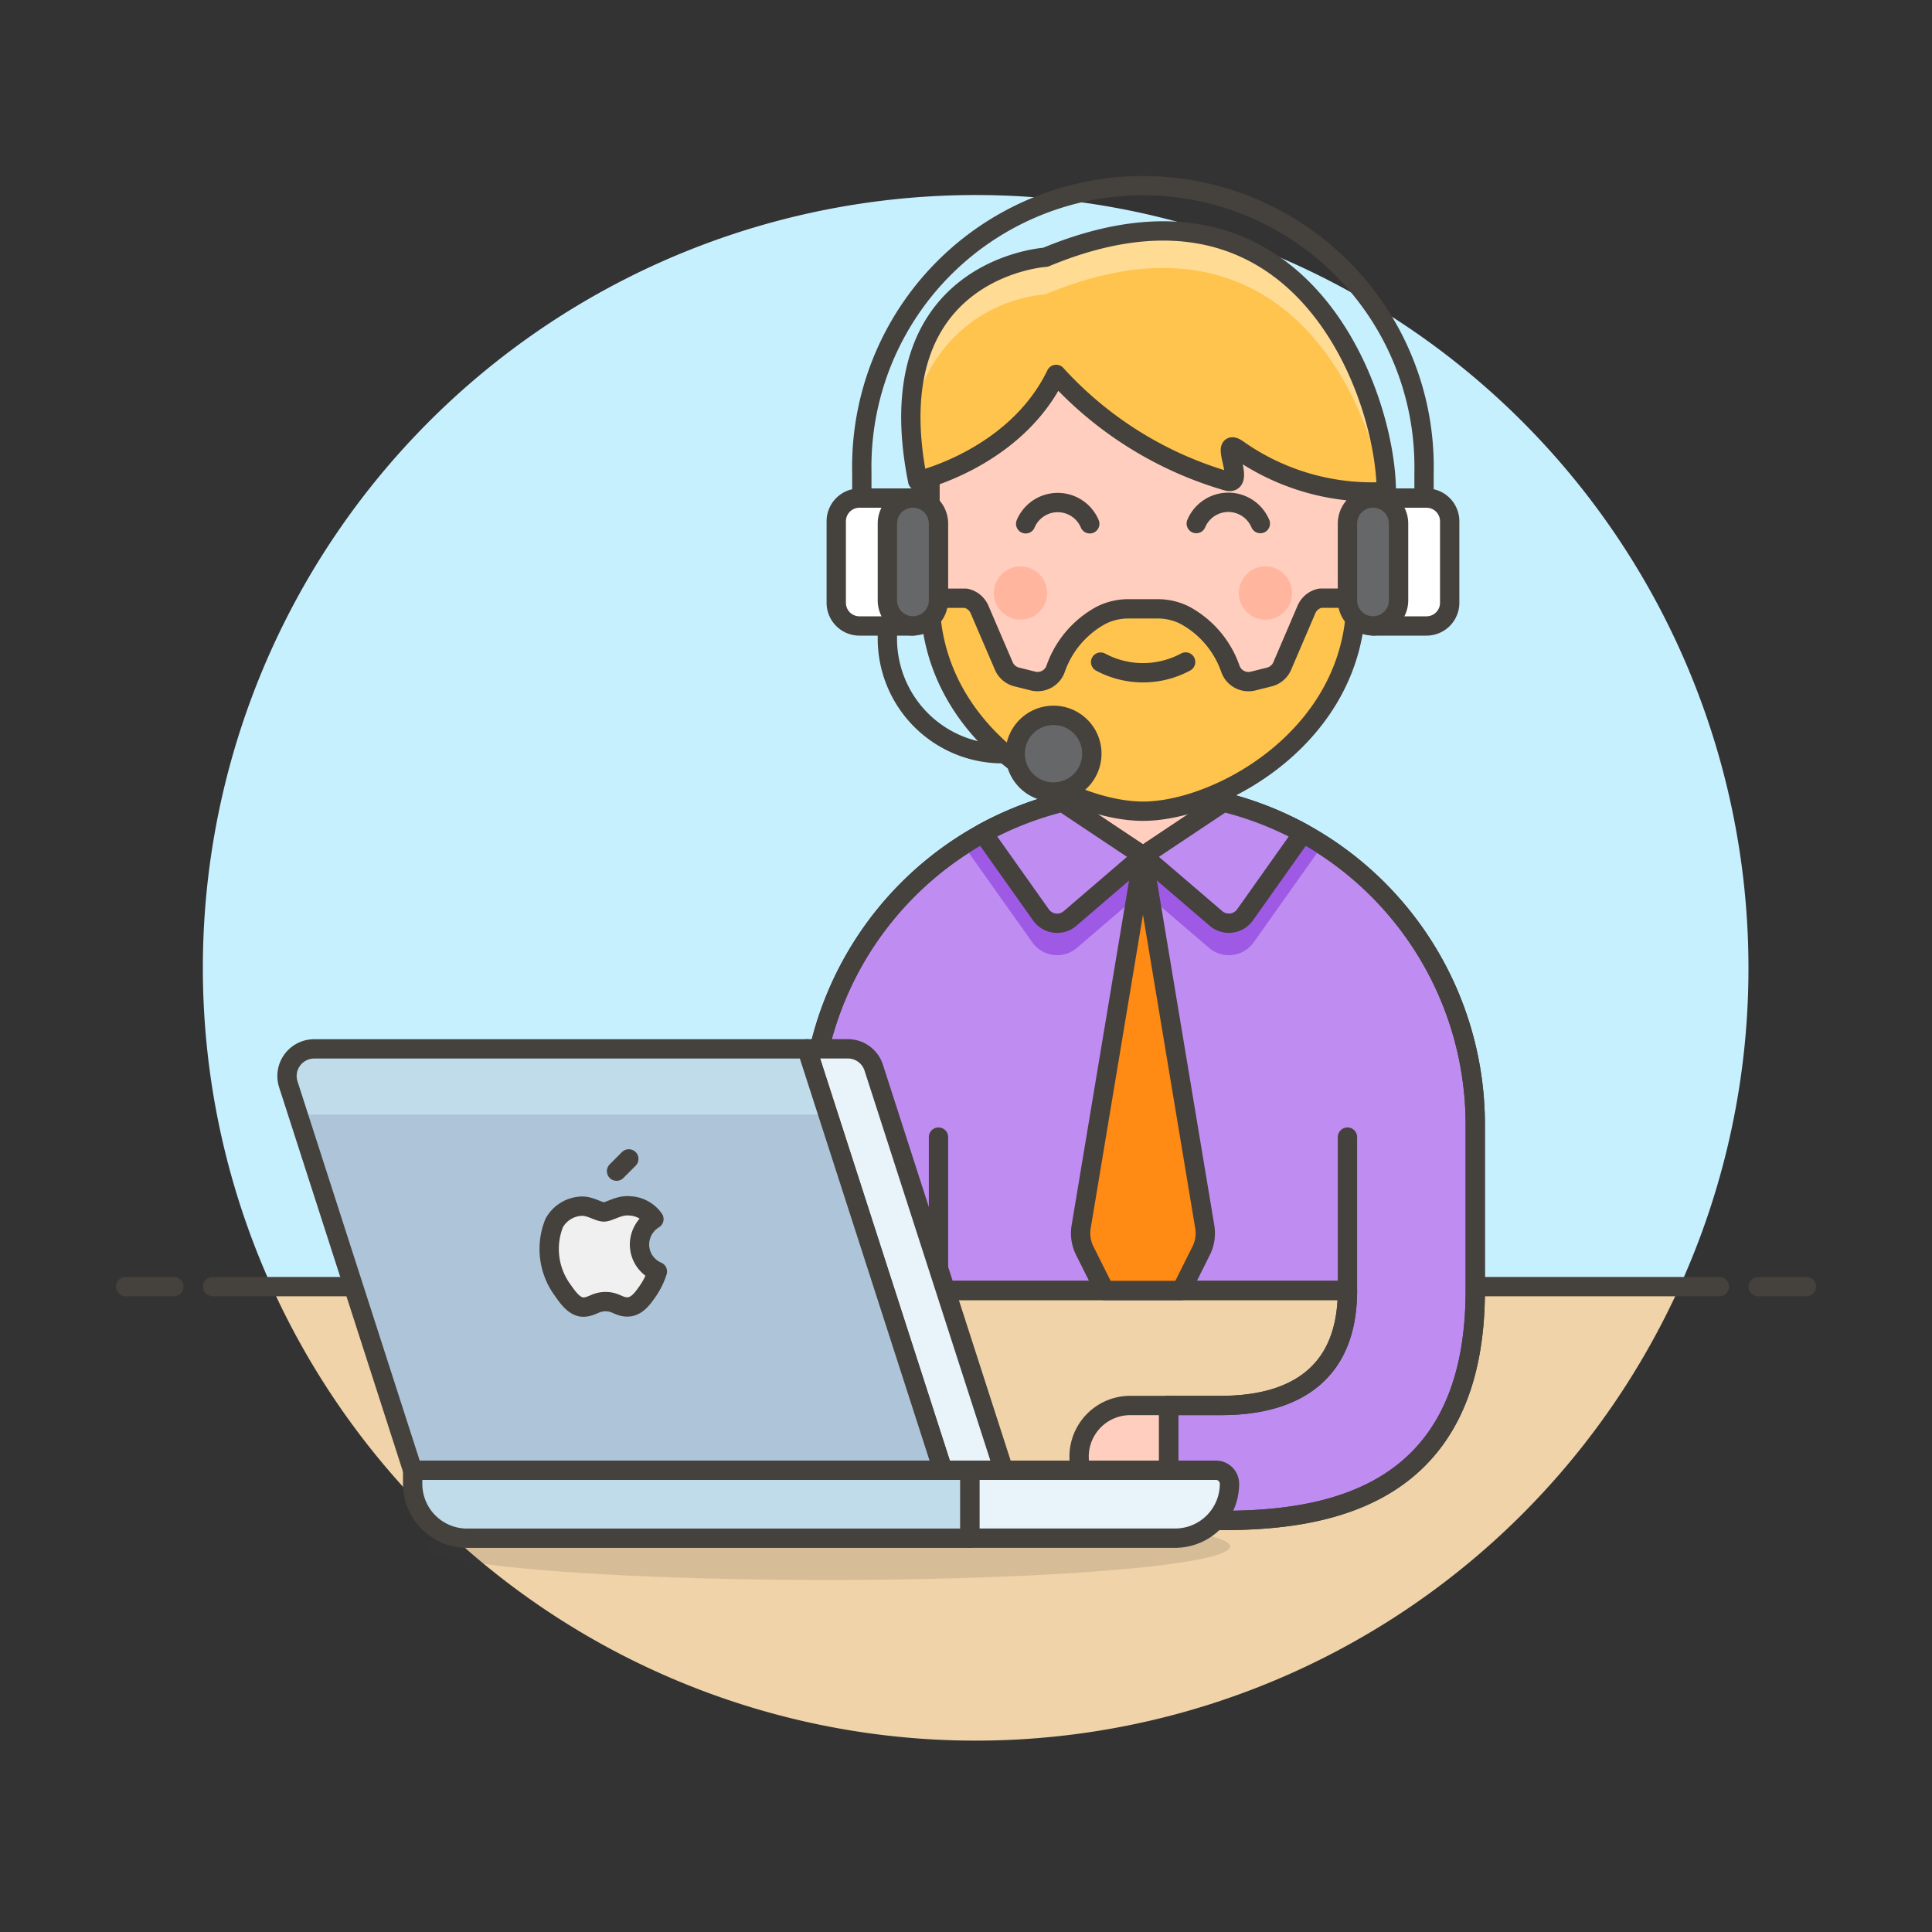
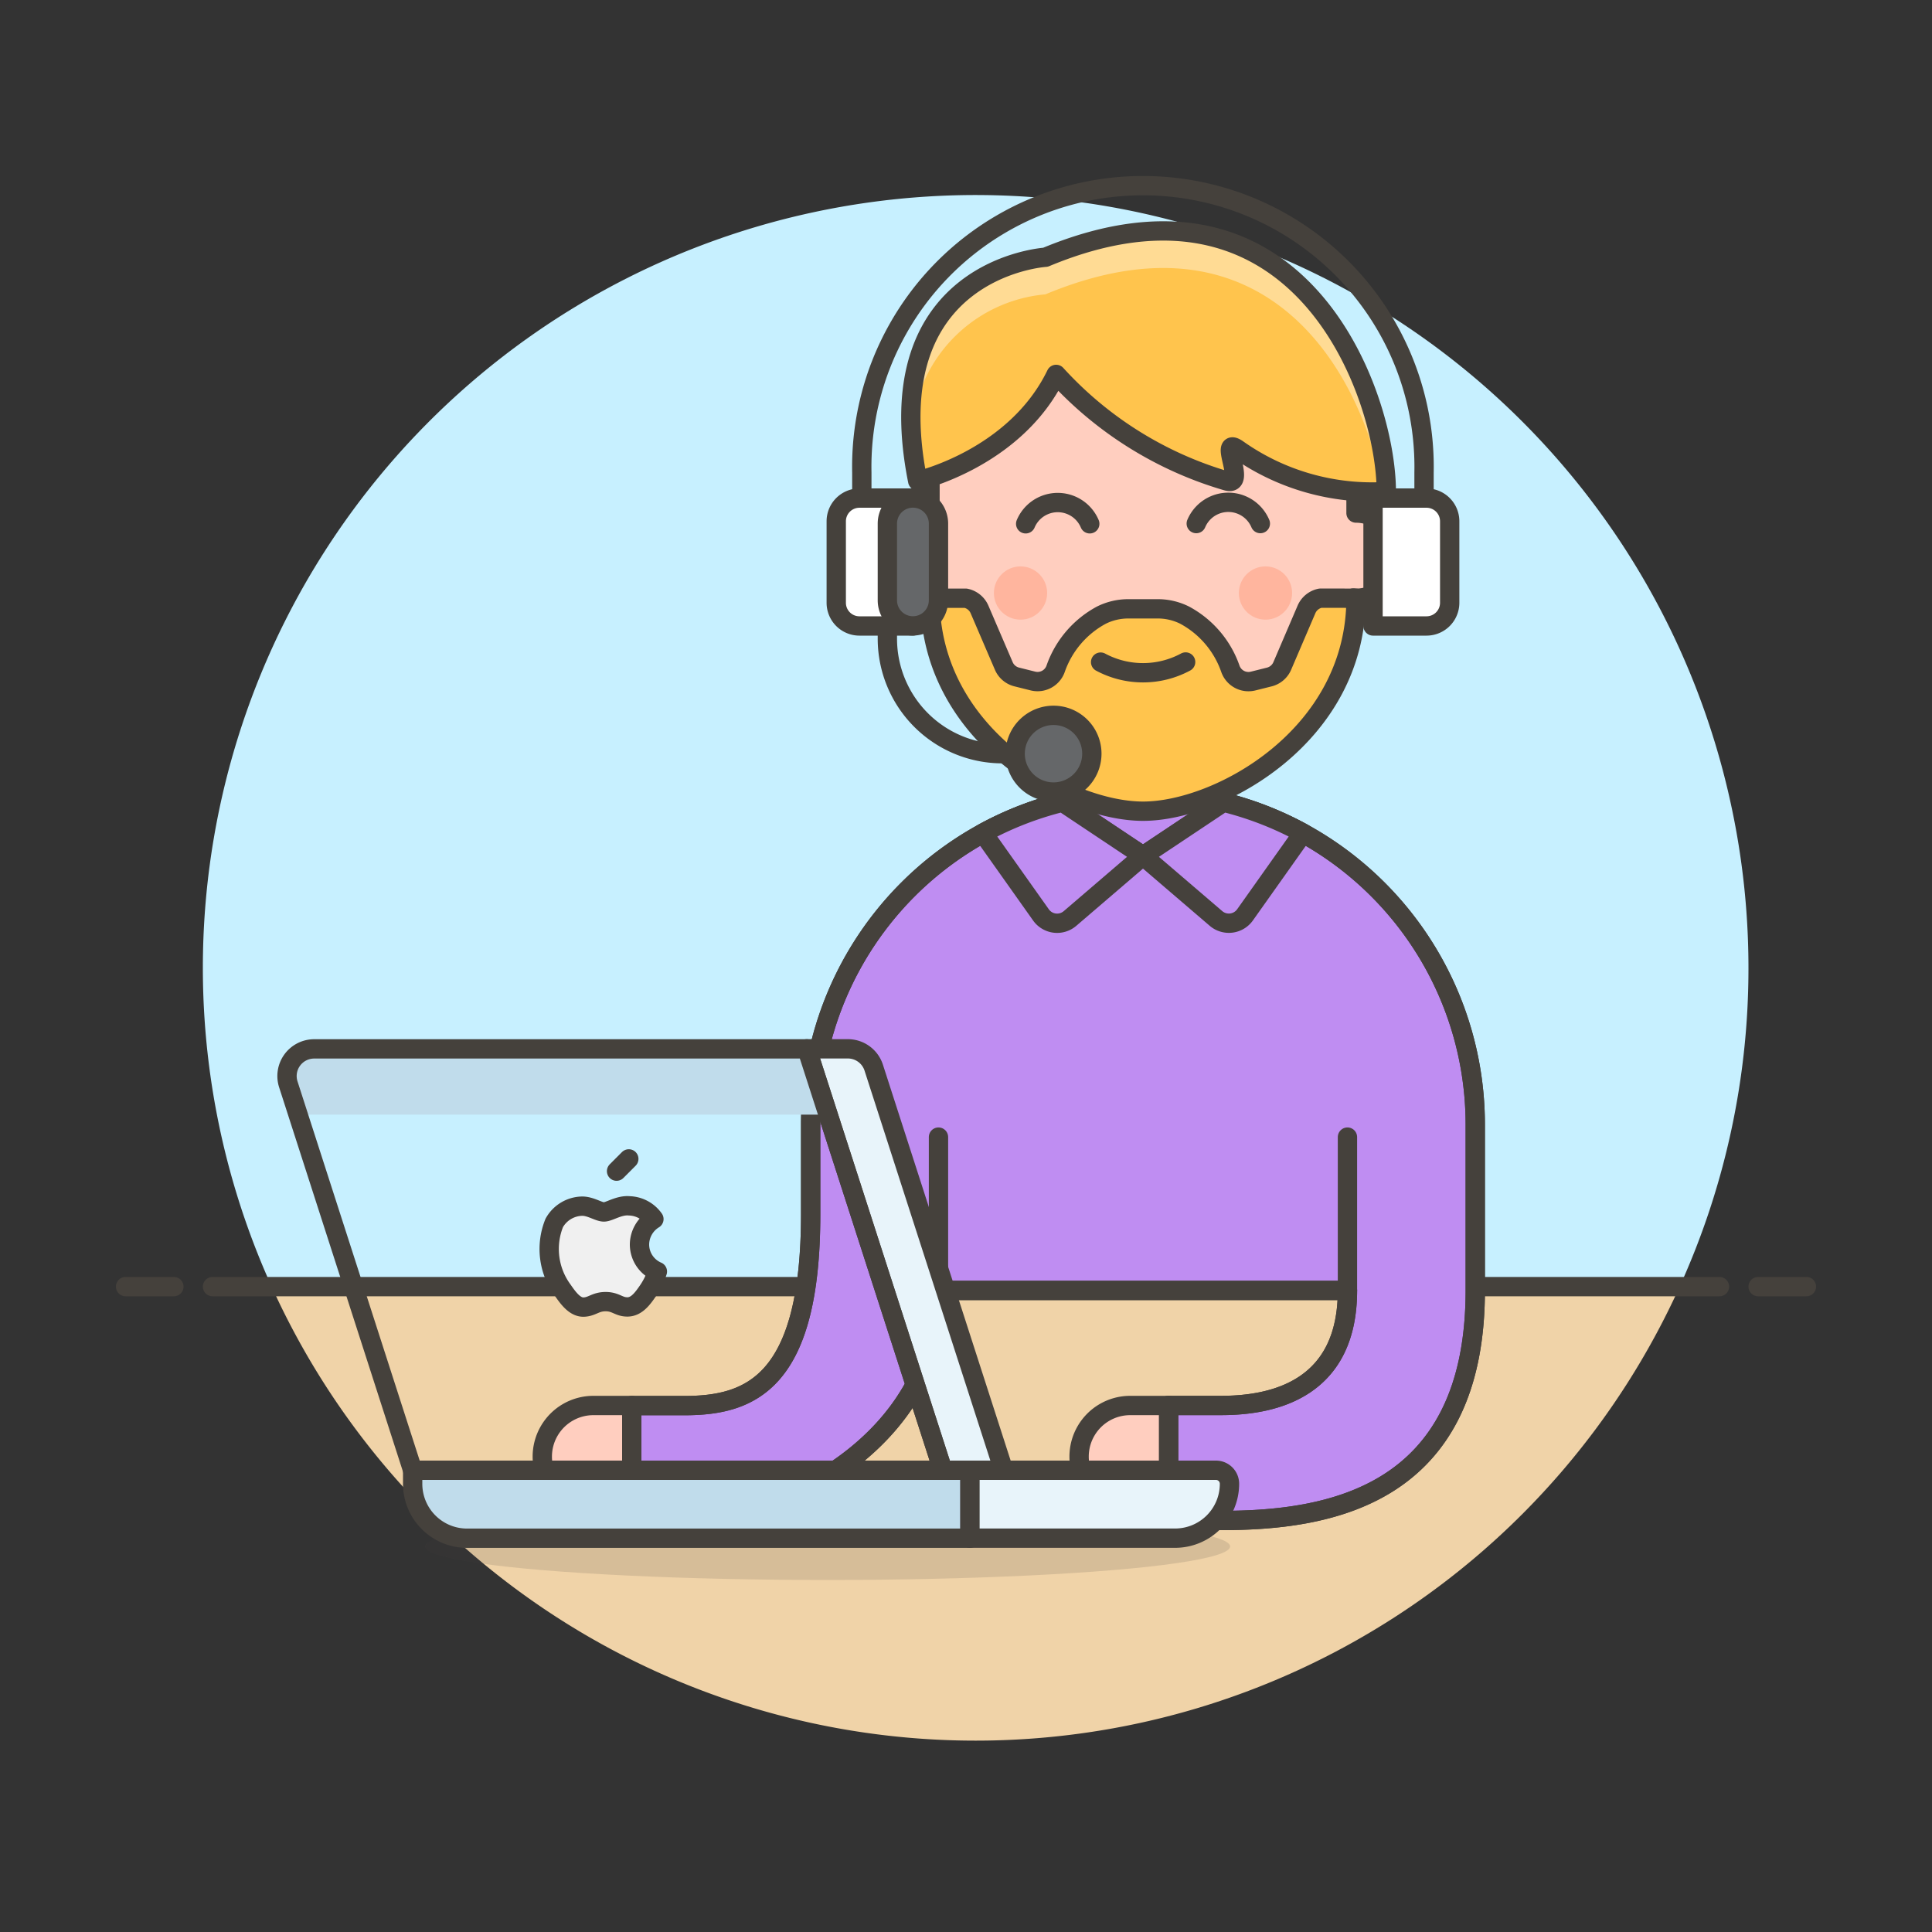
<svg xmlns="http://www.w3.org/2000/svg" viewBox="0 0 100 100">
  <rect x="0" y="0" width="100" height="100" fill="#333333" stroke="none" />
  <defs>
    <style> .a { fill: #c7f0ff; } .b { fill: #f0d3a8; } .c { fill: none; } .c, .e, .i, .j, .l, .o, .p, .q, .t, .u { stroke: #45413c; stroke-linecap: round; stroke-linejoin: round; } .d { fill: #45413c; opacity: 0.15; } .e { fill: #bf8df2; } .f { fill: #9f5ae5; } .g, .j { fill: #ffcebf; } .h { fill: #d18660; } .i { fill: #ff8a14; } .k { fill: #ffb59e; } .l, .m { fill: #ffc44d; } .n { fill: #ffdb94; } .o { fill: #fff; } .p { fill: #656769; } .q { fill: #e8f4fa; } .r { fill: #adc4d9; } .s, .t { fill: #c0dceb; } .u { fill: #f0f0f0; } </style>
  </defs>
  <title>customer-service-laptop-1--customer-SUPPORT-call-center-CONTACT-ASSISTANCE-LAPTOP-HEADSET-male</title>
  <g>
    <g>
      <path class="a" d="M90.5,50.1A40,40,0,1,0,14.064,66.6H86.936A39.825,39.825,0,0,0,90.5,50.1Z" />
      <path class="b" d="M14.064,66.6a40,40,0,0,0,72.872,0Z" />
    </g>
    <g>
      <line class="c" x1="11" y1="66.595" x2="89" y2="66.595" />
      <line class="c" x1="6.5" y1="66.595" x2="9" y2="66.595" />
      <line class="c" x1="91" y1="66.595" x2="93.5" y2="66.595" />
    </g>
    <g>
      <ellipse class="d" cx="42.834" cy="80.044" rx="20.837" ry="1.736" />
      <g>
        <g>
          <path class="e" d="M59.16,41a17.2,17.2,0,0,0-17.2,17.2v4.633c0,8.72-3.1,9.921-6.532,9.921H32.7V78.7h2.729c4.806,0,13.147-4,13.147-11.907H69.744c0,5.033-3.709,5.954-6.532,5.954H60.483V78.7h2.729c5.431,0,13.147-1.158,13.147-11.908v-8.6A17.2,17.2,0,0,0,59.16,41Z" />
-           <path class="f" d="M54.717,49.441a1.575,1.575,0,0,0,1.025-.38l3.418-2.93,3.418,2.931a1.578,1.578,0,0,0,2.313-.286l3.578-5.046a17.078,17.078,0,0,0-6.888-2.565l-5.987.2a17.1,17.1,0,0,0-5.743,2.364l.227.32,3.352,4.726A1.58,1.58,0,0,0,54.717,49.441Z" />
          <path class="c" d="M59.16,41a17.2,17.2,0,0,0-17.2,17.2v4.633c0,8.72-3.1,9.921-6.532,9.921H32.7V78.7h2.729c4.806,0,13.147-4,13.147-11.907H69.744c0,5.033-3.709,5.954-6.532,5.954H60.483V78.7h2.729c5.431,0,13.147-1.158,13.147-11.908v-8.6A17.2,17.2,0,0,0,59.16,41Z" />
-           <polygon class="g" points="63.129 41.657 59.16 44.303 55.191 41.657 55.191 38.349 63.129 38.349 63.129 41.657" />
          <path class="h" d="M55.191,41.515c.1.046.2.095.3.137a10.442,10.442,0,0,0,7.339,0c.1-.042.2-.091.3-.137V38.349H55.191Z" />
          <polygon class="c" points="63.129 41.657 59.16 44.303 55.191 41.657 55.191 38.349 63.129 38.349 63.129 41.657" />
-           <path class="i" d="M59.16,44.3l-3.2,19.2a2.025,2.025,0,0,0,.186,1.237l1.029,2.058h3.97l1.028-2.058a2.023,2.023,0,0,0,.186-1.236Z" />
          <path class="e" d="M64.441,47.355l3-4.233a17.114,17.114,0,0,0-4.115-1.6L59.16,44.3l3.777,3.237A1.026,1.026,0,0,0,64.441,47.355Z" />
          <path class="e" d="M53.88,47.355l-3-4.233a17.114,17.114,0,0,1,4.115-1.6L59.161,44.3,55.384,47.54A1.025,1.025,0,0,1,53.88,47.355Z" />
          <line class="c" x1="48.576" y1="58.856" x2="48.576" y2="66.794" />
          <line class="c" x1="69.744" y1="58.856" x2="69.744" y2="66.794" />
          <path class="j" d="M60.483,78.04H58.5a2.646,2.646,0,1,1,0-5.292h1.984Z" />
          <path class="j" d="M32.7,78.04H30.715a2.646,2.646,0,0,1,0-5.292H32.7Z" />
        </g>
        <g>
          <g>
            <path class="j" d="M70.187,26.552V23.8a11.025,11.025,0,0,0-22.05,0v2.756a2.205,2.205,0,1,0,0,4.41c.046,0,.089-.01.135-.013a11.011,11.011,0,0,0,21.78,0c.045,0,.089.013.135.013a2.205,2.205,0,0,0,0-4.41Z" />
            <circle class="k" cx="52.822" cy="30.695" r="1.378" />
            <circle class="k" cx="65.501" cy="30.695" r="1.378" />
            <path class="c" d="M56.406,27.112a1.8,1.8,0,0,0-3.317,0" />
            <path class="c" d="M65.235,27.1a1.8,1.8,0,0,0-3.317,0" />
          </g>
          <path class="l" d="M68.341,30.962h0a.993.993,0,0,0-.718.582l-1.254,2.927a.991.991,0,0,1-.672.571l-.836.209a.992.992,0,0,1-1.182-.649,5.026,5.026,0,0,0-2.363-2.763,3.109,3.109,0,0,0-1.385-.326H58.393a3.112,3.112,0,0,0-1.385.326A5.03,5.03,0,0,0,54.645,34.6a.992.992,0,0,1-1.182.649l-.836-.209a.989.989,0,0,1-.671-.571L50.7,31.545a.993.993,0,0,0-.718-.582H48.137c0,7.124,7.1,11.025,11.025,11.025s11.025-3.9,11.025-11.025Z" />
          <path class="c" d="M56.968,34.271a4.647,4.647,0,0,0,4.4-.006" />
          <path class="m" d="M47.5,24.892s5.053-1.149,7.166-5.513a19.2,19.2,0,0,0,8.82,5.513c1.073.325-.434-2.311.551-1.654a12.047,12.047,0,0,0,7.718,2.205c0-4.961-4.41-17.64-17.64-12.128C54.112,13.315,45.292,13.867,47.5,24.892Z" />
          <path class="n" d="M54.112,15.235c11.753-4.9,16.542,4.558,17.465,10.209h.175c0-4.962-4.41-17.64-17.64-12.128,0,0-7.525.478-6.929,9.25A7.607,7.607,0,0,1,54.112,15.235Z" />
          <path class="c" d="M47.5,24.892s5.053-1.149,7.166-5.513a19.2,19.2,0,0,0,8.82,5.513c1.073.325-.434-2.311.551-1.654a12.047,12.047,0,0,0,7.718,2.205c0-4.961-4.41-17.64-17.64-12.128C54.112,13.315,45.292,13.867,47.5,24.892Z" />
        </g>
      </g>
      <g>
        <path class="c" d="M45.93,31.073v1.984a5.954,5.954,0,0,0,5.954,5.954h.661" />
        <path class="c" d="M44.608,27.765V24.458a14.553,14.553,0,1,1,29.1,0V27.1" />
        <g>
          <path class="o" d="M47.253,32.4H44.484a1.2,1.2,0,0,1-1.2-1.2V26.981a1.2,1.2,0,0,1,1.2-1.2h2.769Z" />
          <path class="p" d="M45.93,31.073a1.323,1.323,0,0,0,2.646,0V27.1a1.323,1.323,0,0,0-2.646,0Z" />
        </g>
        <g>
          <path class="o" d="M71.068,32.4h2.768a1.2,1.2,0,0,0,1.2-1.2V26.981a1.2,1.2,0,0,0-1.2-1.2H71.068Z" />
-           <path class="p" d="M72.39,31.073a1.323,1.323,0,1,1-2.646,0V27.1a1.323,1.323,0,1,1,2.646,0Z" />
        </g>
        <path class="p" d="M56.514,39.011a1.985,1.985,0,1,1-1.984-1.985A1.984,1.984,0,0,1,56.514,39.011Z" />
      </g>
      <g>
        <path class="q" d="M48.8,76.1h3.147L45.224,55.262a1.406,1.406,0,0,0-1.339-.975H41.762Z" />
-         <path class="r" d="M21.359,76.1H48.8l-7.036-21.81h-25.5a1.406,1.406,0,0,0-1.34,1.838Z" />
        <path class="s" d="M42.866,57.692H15.427l-.506-1.562a1.4,1.4,0,0,1,1.336-1.843H41.768Z" />
        <path class="t" d="M21.359,76.1H50.205v3.518H24.174A2.815,2.815,0,0,1,21.359,76.8Z" />
        <path class="q" d="M50.205,76.1H62.938a.7.7,0,0,1,.7.7,2.814,2.814,0,0,1-2.814,2.815H50.205Z" />
        <g>
          <path class="u" d="M33.1,64.415a1.56,1.56,0,0,1,.746-1.316,1.612,1.612,0,0,0-1.264-.684c-.539-.055-1.05.316-1.323.316s-.694-.309-1.141-.3a1.691,1.691,0,0,0-1.43.867,3.6,3.6,0,0,0,.438,3.482c.29.42.636.892,1.091.875.439-.018.6-.283,1.132-.283s.678.283,1.141.274.77-.427,1.058-.848a3.766,3.766,0,0,0,.478-.984A1.525,1.525,0,0,1,33.1,64.415Z" />
          <line class="c" x1="31.913" y1="60.619" x2="32.547" y2="59.984" />
        </g>
        <path class="c" d="M21.359,76.1H48.8l-7.036-21.81h-25.5a1.406,1.406,0,0,0-1.34,1.838Z" />
      </g>
    </g>
  </g>
</svg>